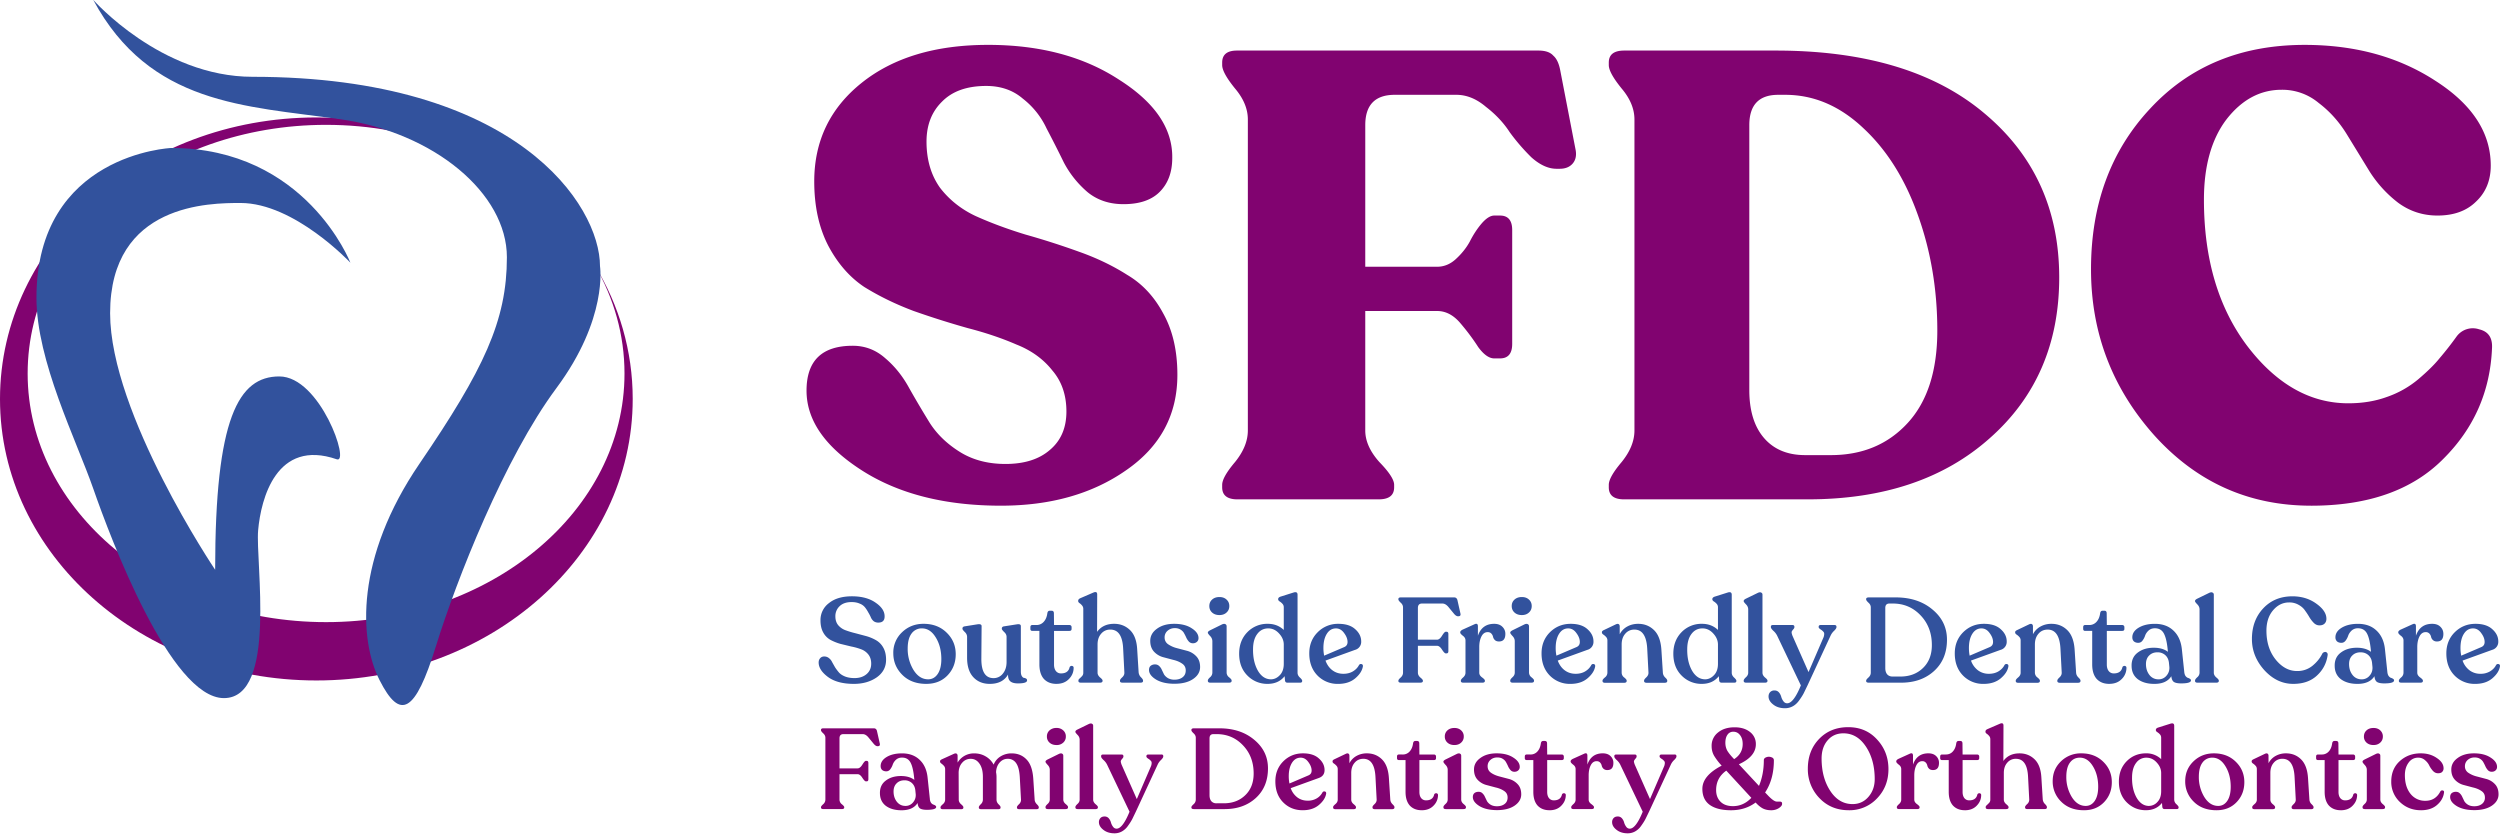
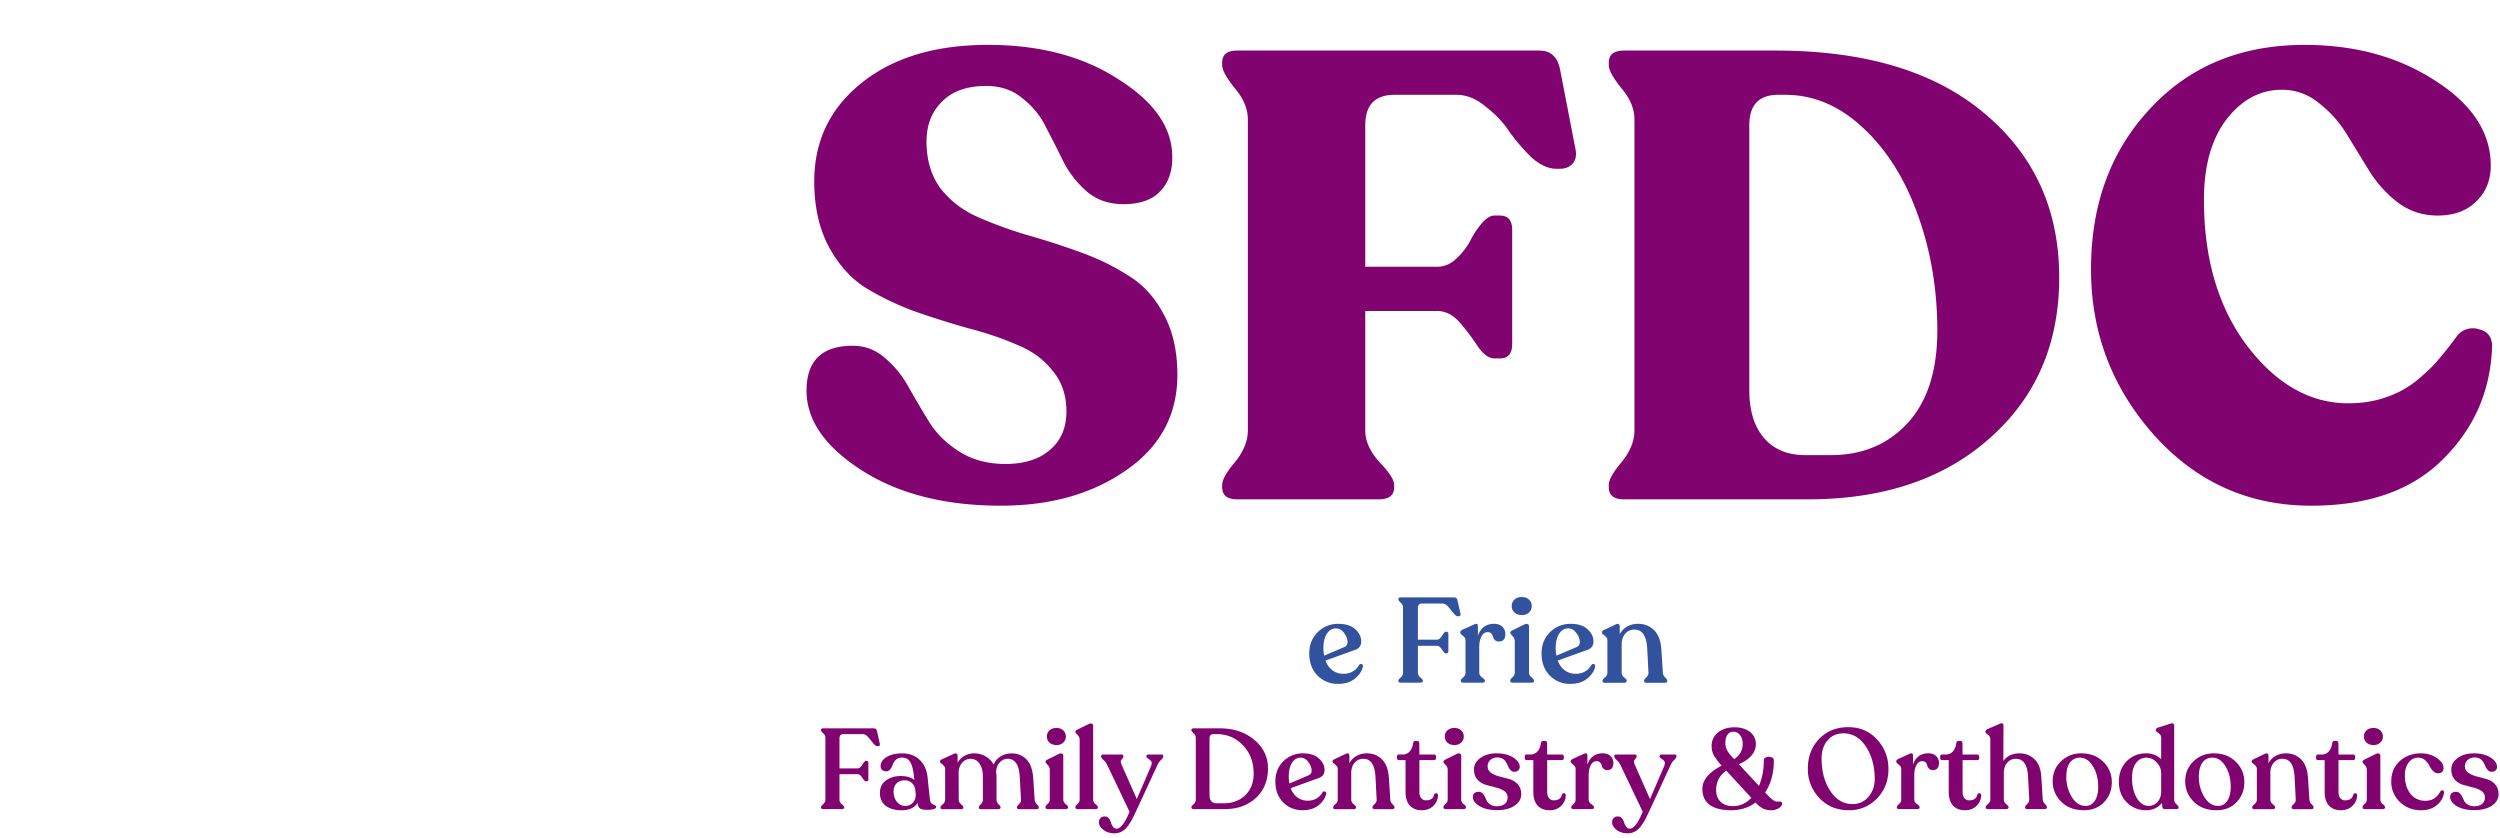
<svg xmlns="http://www.w3.org/2000/svg" width="200" height="67" fill="none">
-   <path d="M50.617 31.919c0 12.435-11.334 22.518-25.311 22.518S0 44.354 0 31.919 11.329 9.396 25.306 9.396c7.356 0 13.983 2.791 18.607 7.262-4.368-4.091-10.738-6.67-17.827-6.67-13.187 0-23.874 8.91-23.874 19.894S12.899 49.77 26.086 49.77 49.96 40.864 49.96 29.881c0-3.09-.847-6.013-2.356-8.627 1.925 3.176 3.013 6.807 3.013 10.665z" fill="#810370" />
-   <path d="M7.469 0s5.41 6.144 12.735 6.144C41.347 6.144 48 16.425 48 21.294c0 0 .657 4.177-3.491 9.76s-7.987 15.322-9.64 20.657-2.854 5.957-4.507 2.695-1.94-9.775 3.193-17.305 6.996-11.423 6.996-16.521-5.8-9.982-13.382-11.049S11.996 8.389 7.463 0h.005zm20.563 21.017s-3.573-9.178-14.337-9.178c0 0-10.779.47-10.779 11.985 0 5.057 3.183 11.358 4.553 15.292s6.17 16.733 10.446 16.733 2.51-10.903 2.736-13.431 1.468-7.343 6.293-5.674c1.083.374-1.329-6.629-4.599-6.629s-5.133 3.332-5.133 15.469c0 0-8.403-12.49-8.403-20.526 0-8.819 8.033-8.819 10.436-8.819 4.307 0 8.783 4.774 8.783 4.774l.005.005z" fill="#32529d" />
  <path d="M184.888 40.455c-4.997 0-9.189-1.888-12.577-5.664-3.353-3.776-5.03-8.192-5.03-13.249 0-5.192 1.574-9.473 4.723-12.844 3.148-3.405 7.271-5.107 12.37-5.107 4.038 0 7.529.961 10.472 2.882 2.943 1.888 4.414 4.147 4.414 6.776 0 1.18-.393 2.141-1.18 2.882-.753.742-1.78 1.113-3.08 1.113-1.164 0-2.208-.337-3.131-1.011a9.63 9.63 0 0 1-2.31-2.528l-1.797-2.933c-.616-1.011-1.369-1.854-2.258-2.528a4.53 4.53 0 0 0-2.978-1.062c-1.711 0-3.182.792-4.414 2.377-1.198 1.584-1.797 3.725-1.797 6.422 0 4.753 1.164 8.664 3.491 11.732 2.327 3.034 5.013 4.551 8.059 4.551 1.129 0 2.156-.169 3.08-.506a7.94 7.94 0 0 0 2.515-1.416c.753-.64 1.317-1.197 1.694-1.669a26.33 26.33 0 0 0 1.386-1.77 1.6 1.6 0 0 1 1.796-.556c.719.169 1.061.657 1.027 1.467-.137 3.506-1.455 6.49-3.953 8.951-2.464 2.461-5.971 3.692-10.522 3.692zm-54.953-.506c-.821 0-1.232-.32-1.232-.961v-.202c0-.405.342-1.011 1.027-1.82.684-.843 1.026-1.686 1.026-2.528V9.557c0-.843-.342-1.669-1.026-2.478-.685-.843-1.027-1.466-1.027-1.871v-.202c0-.641.411-.961 1.232-.961h12.114c7.152 0 12.713 1.669 16.683 5.006 4.004 3.337 6.005 7.72 6.005 13.148 0 5.293-1.847 9.574-5.543 12.844-3.662 3.27-8.521 4.905-14.578 4.905h-14.681zm14.475-3.54h2.054c2.532 0 4.585-.86 6.159-2.579s2.362-4.18 2.362-7.383c0-3.27-.514-6.338-1.54-9.203-1.027-2.899-2.481-5.225-4.363-6.978-1.883-1.787-3.97-2.68-6.263-2.68h-.564c-1.54 0-2.31.809-2.31 2.427v21.188c0 1.652.393 2.933 1.18 3.843s1.882 1.365 3.285 1.365zm-45.404 3.54c-.821 0-1.232-.32-1.232-.961v-.202c0-.405.342-1.011 1.027-1.82.684-.843 1.027-1.686 1.027-2.528V9.557c0-.843-.342-1.669-1.027-2.478-.684-.843-1.027-1.466-1.027-1.871v-.202c0-.641.394-.961 1.181-.961h24.125c.548 0 .942.135 1.181.405.274.236.462.641.565 1.214l1.232 6.372c.068.438-.017.792-.257 1.062s-.582.404-1.027.404h-.256c-.65 0-1.318-.303-2.002-.91-.65-.64-1.232-1.315-1.745-2.023-.48-.742-1.113-1.416-1.9-2.023-.753-.641-1.54-.961-2.361-.961h-4.928c-1.574 0-2.361.809-2.361 2.427V21.34h5.749c.548 0 1.044-.202 1.489-.607.479-.438.855-.91 1.129-1.416.274-.539.582-1.011.924-1.416.376-.438.719-.657 1.027-.657h.462c.65 0 .975.388.975 1.163v9.102c0 .775-.325 1.163-.975 1.163h-.462c-.411 0-.839-.303-1.284-.91-.41-.64-.889-1.281-1.437-1.922s-1.163-.961-1.848-.961h-5.749v9.557c0 .843.377 1.686 1.129 2.528.787.809 1.181 1.416 1.181 1.82v.202c0 .641-.411.961-1.232.961H99.006zm-18.93.506c-4.483 0-8.196-.944-11.139-2.832s-4.414-4.012-4.414-6.372c0-2.394 1.232-3.59 3.696-3.59.992 0 1.865.337 2.618 1.011.753.64 1.386 1.433 1.899 2.377.513.91 1.061 1.837 1.643 2.781.582.91 1.386 1.686 2.413 2.326s2.242.961 3.644.961c1.506 0 2.686-.371 3.542-1.112.89-.742 1.335-1.77 1.335-3.085s-.376-2.411-1.129-3.287c-.719-.91-1.677-1.601-2.875-2.073-1.163-.506-2.464-.944-3.901-1.315a70.76 70.76 0 0 1-4.312-1.365c-1.437-.539-2.755-1.18-3.953-1.922-1.163-.775-2.122-1.871-2.874-3.287-.753-1.45-1.129-3.169-1.129-5.158 0-3.236 1.266-5.866 3.799-7.889S74.84 3.59 79.049 3.59c4.141 0 7.631.927 10.471 2.781 2.874 1.82 4.295 3.911 4.26 6.27 0 1.146-.342 2.057-1.027 2.731-.65.641-1.608.961-2.874.961-1.129 0-2.088-.32-2.874-.961-.787-.674-1.42-1.466-1.899-2.377a102.2 102.2 0 0 0-1.386-2.731 6.47 6.47 0 0 0-1.899-2.377c-.787-.674-1.762-1.011-2.926-1.011-1.54 0-2.721.421-3.542 1.264-.821.809-1.232 1.871-1.232 3.186 0 1.45.359 2.68 1.078 3.692.753.978 1.711 1.736 2.874 2.276 1.198.539 2.515 1.028 3.953 1.467a62.54 62.54 0 0 1 4.26 1.365c1.437.506 2.738 1.129 3.901 1.871 1.198.708 2.156 1.736 2.875 3.085.753 1.348 1.129 2.984 1.129 4.905 0 3.203-1.369 5.748-4.106 7.636-2.703 1.888-6.04 2.832-10.01 2.832z" fill="#810370" />
  <g fill="#32529d">
-     <path d="M199.687 53.202c.052-.07.117-.096.195-.077.085.019.124.077.117.173-.052.34-.253.66-.604.961s-.81.452-1.376.452a2.23 2.23 0 0 1-1.657-.673c-.436-.448-.654-1.038-.654-1.768 0-.679.224-1.243.673-1.691.455-.448 1.008-.673 1.658-.673.585 0 1.034.144 1.346.432.318.282.478.608.478.98a.66.66 0 0 1-.498.673l-2.36.855a1.67 1.67 0 0 0 .556.778 1.42 1.42 0 0 0 .878.279 1.46 1.46 0 0 0 .761-.192c.221-.134.383-.304.487-.509zm-1.843-2.93c-.306 0-.549.144-.732.432s-.273.666-.273 1.134a3.09 3.09 0 0 0 .059.615l1.619-.692c.169-.077.253-.211.253-.403 0-.231-.091-.468-.273-.711-.175-.25-.393-.375-.653-.375zm-3.272-.366c.28 0 .498.077.654.231.162.154.244.346.244.576 0 .404-.169.605-.508.605a.45.45 0 0 1-.331-.115c-.078-.077-.127-.163-.146-.259a.53.53 0 0 0-.137-.259.38.38 0 0 0-.293-.115c-.214 0-.38.115-.497.346s-.176.512-.176.845v2.056c0 .141.075.266.225.375s.224.192.224.25v.038c0 .09-.068.134-.205.134h-1.511c-.137 0-.205-.045-.205-.134v-.038c0-.058.062-.141.185-.25a.49.49 0 0 0 .185-.375v-2.584c0-.147-.071-.272-.214-.375-.137-.109-.205-.192-.205-.25v-.029c0-.07.059-.138.176-.202l.955-.432c.189-.09.283-.035.283.163v.749c.221-.634.654-.951 1.297-.951zm-3.584 3.844c.013.141.049.253.108.336.065.077.126.125.185.144a.57.57 0 0 1 .166.077c.052.032.078.074.078.125 0 .16-.264.24-.79.24-.26 0-.452-.038-.576-.115-.117-.083-.185-.237-.205-.461-.26.41-.712.615-1.355.615-.546 0-.988-.125-1.327-.375-.331-.256-.497-.615-.497-1.076-.006-.455.159-.807.497-1.057.339-.256.764-.384 1.278-.384.468 0 .845.109 1.131.327l-.019-.192c-.059-.589-.163-1.019-.312-1.288s-.387-.404-.712-.404a.73.73 0 0 0-.507.183c-.13.122-.221.256-.273.404a1.36 1.36 0 0 1-.205.394c-.091.122-.205.183-.342.183-.143 0-.26-.038-.351-.115a.44.44 0 0 1-.126-.327c0-.307.169-.564.507-.769.344-.205.777-.308 1.297-.308.611 0 1.105.179 1.482.538.377.352.602.839.673 1.46l.195 1.845zm-2.067.596a.8.8 0 0 0 .643-.288c.169-.192.247-.419.234-.682l-.029-.298c-.019-.275-.114-.493-.283-.653s-.383-.24-.643-.24c-.273 0-.495.086-.664.259-.169.166-.253.394-.253.682 0 .34.091.628.273.865a.88.88 0 0 0 .722.355zm-5.461.364c-.871 0-1.641-.365-2.311-1.095-.663-.737-.995-1.566-.995-2.489 0-.999.303-1.819.907-2.46s1.382-.961 2.331-.961c.735 0 1.372.195 1.912.586.539.384.809.788.809 1.211 0 .16-.049.288-.146.384s-.234.144-.41.144c-.162 0-.309-.061-.439-.183a2.42 2.42 0 0 1-.36-.461 6.1 6.1 0 0 0-.352-.538c-.123-.186-.295-.34-.516-.461a1.46 1.46 0 0 0-.761-.192c-.501 0-.93.211-1.288.634-.351.416-.526.958-.526 1.624 0 .929.247 1.701.741 2.316.494.608 1.063.913 1.707.913a1.89 1.89 0 0 0 1.238-.423c.344-.282.608-.608.79-.98a.27.27 0 0 1 .176-.115.18.18 0 0 1 .185.048c.052.045.072.112.059.202-.091.647-.377 1.191-.858 1.633-.475.442-1.106.663-1.893.663zm-7.652-.095c-.137 0-.205-.048-.205-.144v-.029c0-.064.058-.151.175-.259a.48.48 0 0 0 .186-.365v-5.063c0-.154-.062-.291-.186-.413-.117-.122-.175-.202-.175-.24v-.029c0-.058.055-.115.166-.173l.985-.48c.11-.045.195-.048.253-.01.065.032.098.087.098.163v6.245c0 .135.065.259.195.375.136.109.205.192.205.25v.029c0 .096-.072.144-.215.144h-1.482zm-1.068-.865c.013.141.049.253.107.336.065.077.127.125.185.144a.56.56 0 0 1 .166.077c.052.032.078.074.078.125 0 .16-.263.24-.79.24-.26 0-.452-.038-.575-.115-.117-.083-.185-.237-.205-.461-.26.41-.712.615-1.356.615-.546 0-.988-.125-1.326-.375-.332-.256-.497-.615-.497-1.076-.007-.455.159-.807.497-1.057.338-.256.764-.384 1.278-.384.468 0 .845.109 1.131.327l-.02-.192c-.058-.589-.162-1.019-.312-1.288s-.386-.404-.712-.404c-.201 0-.37.061-.507.183-.13.122-.221.256-.273.404a1.33 1.33 0 0 1-.205.394.41.41 0 0 1-.341.183c-.143 0-.26-.038-.351-.115-.085-.083-.127-.192-.127-.327 0-.307.169-.564.507-.769.345-.205.777-.308 1.297-.308.612 0 1.106.179 1.483.538.377.352.601.839.673 1.46l.195 1.845zm-2.068.596a.8.8 0 0 0 .644-.288c.169-.192.247-.419.234-.682l-.029-.298c-.02-.275-.114-.493-.283-.653a.9.9 0 0 0-.644-.24c-.273 0-.494.086-.663.259-.169.166-.254.394-.254.682 0 .34.091.628.274.865a.88.88 0 0 0 .721.355zm-3.931.364c-.422 0-.757-.131-1.004-.394-.241-.269-.361-.657-.361-1.163v-2.681h-.556c-.111 0-.166-.054-.166-.163v-.135c0-.115.055-.173.166-.173h.302a.76.76 0 0 0 .595-.25c.156-.166.254-.394.293-.682.019-.141.084-.211.195-.211h.146c.124 0 .185.07.185.211l.01.932h1.229c.052 0 .094.016.127.048a.17.17 0 0 1 .049.125v.135c0 .109-.059.163-.176.163h-1.229v2.69c0 .224.052.4.156.528a.5.5 0 0 0 .4.183c.39 0 .621-.167.692-.5.026-.051.065-.083.118-.096s.097-.006.136.019c.046.026.068.067.068.125a1.24 1.24 0 0 1-.38.903c-.247.256-.579.384-.995.384zm-2.653-.903c.007.141.065.269.176.384.117.109.175.192.175.25v.038c0 .096-.071.144-.214.144h-1.424c-.143 0-.215-.048-.215-.144v-.038c0-.058.059-.141.176-.25.123-.115.182-.243.175-.384l-.097-1.854c-.046-1.057-.387-1.585-1.024-1.585-.306 0-.553.112-.742.336-.188.218-.282.503-.282.855v2.258a.48.48 0 0 0 .195.375c.136.109.204.192.204.25v.038c0 .096-.071.144-.214.144h-1.512c-.136 0-.205-.048-.205-.144v-.038c0-.058.065-.141.195-.25s.196-.234.196-.375v-2.575a.4.4 0 0 0-.117-.298 1.08 1.08 0 0 0-.215-.182c-.072-.051-.107-.106-.107-.163v-.029c0-.064.058-.122.175-.173l.946-.452c.104-.045.179-.048.225-.01.052.032.078.093.078.183v.624a1.47 1.47 0 0 1 .595-.615 1.77 1.77 0 0 1 .887-.221c.501 0 .923.17 1.268.509s.54.865.585 1.576l.117 1.816zm-5.727-.605c.053-.07.118-.096.196-.077.084.019.123.077.117.173-.052.34-.254.66-.605.961s-.81.452-1.375.452a2.23 2.23 0 0 1-1.658-.673c-.436-.448-.654-1.038-.654-1.768 0-.679.225-1.243.673-1.691.455-.448 1.008-.673 1.658-.673.585 0 1.034.144 1.346.432.319.282.478.608.478.98a.66.66 0 0 1-.497.673l-2.361.855a1.67 1.67 0 0 0 .556.778 1.42 1.42 0 0 0 .878.279c.293 0 .546-.064.761-.192.221-.134.383-.304.487-.509zm-1.843-2.93c-.305 0-.549.144-.731.432s-.273.666-.273 1.134a3.09 3.09 0 0 0 .058.615l1.619-.692c.169-.077.254-.211.254-.403 0-.231-.091-.468-.273-.711-.176-.25-.394-.375-.654-.375zm-9.011 4.342c-.143 0-.215-.045-.215-.134v-.029c0-.058.062-.141.185-.25.124-.115.186-.243.186-.384V48.59c0-.141-.062-.266-.186-.375-.123-.115-.185-.202-.185-.259v-.029c0-.09.072-.135.215-.135h2.145c1.197 0 2.178.324 2.946.97.773.64 1.16 1.444 1.16 2.412 0 1.044-.344 1.88-1.034 2.508-.682.621-1.56.932-2.633.932h-2.584zm1.901-.49h.615c.741 0 1.346-.227 1.814-.682.474-.455.712-1.066.712-1.835 0-.954-.299-1.745-.897-2.373-.599-.634-1.34-.951-2.224-.951h-.273c-.221 0-.332.119-.332.355v4.804c0 .218.052.388.156.509.104.115.247.173.429.173zm-4.657-4.122c.11 0 .166.045.166.134v.038c0 .07-.062.166-.186.288a1.23 1.23 0 0 0-.282.384l-1.844 3.978-.302.624c-.078.154-.195.34-.351.557-.15.218-.322.381-.517.49a1.28 1.28 0 0 1-.634.163c-.384 0-.699-.099-.946-.298-.247-.192-.371-.407-.371-.644 0-.141.043-.256.127-.346a.46.46 0 0 1 .351-.134c.143 0 .26.051.351.154a.9.9 0 0 1 .186.355 1.06 1.06 0 0 0 .175.355c.078.109.179.163.302.163.339 0 .703-.477 1.093-1.432l-1.902-3.987a1.3 1.3 0 0 0-.302-.384c-.13-.122-.195-.218-.195-.288v-.038c0-.09.058-.134.175-.134h1.541c.111 0 .166.048.166.144v.029c0 .051-.029.109-.088.173a.73.73 0 0 0-.127.183c-.019.058 0 .166.059.327l1.287 2.911 1.21-2.806c.058-.192.058-.324 0-.394a.89.89 0 0 0-.244-.211c-.104-.071-.156-.131-.156-.183v-.029c0-.096.058-.144.175-.144h1.083zm-7.05 4.613c-.136 0-.205-.048-.205-.144v-.029c0-.064.059-.151.176-.259.123-.109.185-.231.185-.365v-5.063c0-.154-.062-.291-.185-.413-.117-.122-.176-.202-.176-.24v-.029c0-.058.056-.115.166-.173l.985-.48c.111-.045.195-.048.254-.01.065.032.097.087.097.163v6.245c0 .135.065.259.195.375.137.109.205.192.205.25v.029c0 .096-.071.144-.214.144h-1.483z" />
    <use href="#B" />
    <path d="M133.029 53.807c.007.141.065.269.176.384.117.109.175.192.175.25v.038c0 .096-.071.144-.214.144h-1.424c-.143 0-.215-.048-.215-.144v-.038c0-.058.059-.141.176-.25.123-.115.182-.243.175-.384l-.097-1.854c-.046-1.057-.387-1.585-1.024-1.585a.92.92 0 0 0-.741.336c-.189.218-.283.503-.283.855v2.258a.48.48 0 0 0 .195.375c.136.109.205.192.205.25v.038c0 .096-.072.144-.215.144h-1.512c-.136 0-.204-.048-.204-.144v-.038c0-.058.065-.141.195-.25a.48.48 0 0 0 .195-.375v-2.575a.4.4 0 0 0-.117-.298 1.09 1.09 0 0 0-.215-.182c-.071-.051-.107-.106-.107-.163v-.029c0-.064.058-.122.175-.173l.946-.452c.104-.045.179-.048.225-.01.052.032.078.093.078.183v.624a1.47 1.47 0 0 1 .595-.615c.26-.147.556-.221.887-.221.501 0 .923.17 1.268.509s.54.865.585 1.576l.117 1.816zm-5.726-.605c.052-.07.117-.096.195-.077.084.019.123.077.117.173-.052.34-.254.66-.605.961s-.809.452-1.375.452a2.23 2.23 0 0 1-1.658-.673c-.436-.448-.653-1.038-.653-1.768 0-.679.224-1.243.672-1.691.456-.448 1.008-.673 1.658-.673.586 0 1.034.144 1.346.432.319.282.478.608.478.98a.66.66 0 0 1-.497.673l-2.36.855c.123.333.309.593.556.778s.539.279.877.279c.293 0 .547-.064.761-.192.221-.134.384-.304.488-.509zm-1.844-2.93c-.305 0-.549.144-.731.432s-.273.666-.273 1.134a3.09 3.09 0 0 0 .058.615l1.619-.692c.169-.077.254-.211.254-.403 0-.231-.091-.468-.273-.711-.176-.25-.394-.375-.654-.375zm-3.712-1.067c-.241 0-.436-.067-.585-.202s-.224-.307-.224-.519.074-.384.224-.519.344-.202.585-.202c.234 0 .423.067.566.202.149.135.224.307.224.519s-.075.384-.224.519c-.143.134-.332.202-.566.202zm-.722 5.409c-.136 0-.205-.048-.205-.144v-.038c0-.058.059-.141.176-.25.124-.109.185-.234.185-.375V51.29c0-.147-.061-.285-.185-.413-.117-.128-.176-.211-.176-.25v-.029c0-.051.059-.109.176-.173l.975-.48c.111-.045.195-.048.254-.01.065.032.097.09.097.173v3.699a.48.48 0 0 0 .195.375c.137.109.205.192.205.25v.038c0 .096-.071.144-.214.144h-1.483zm-1.494-4.708c.279 0 .497.077.653.231a.76.76 0 0 1 .244.576c0 .404-.169.605-.507.605-.143 0-.254-.038-.332-.115s-.127-.163-.146-.259a.53.53 0 0 0-.137-.259c-.071-.077-.169-.115-.292-.115-.215 0-.381.115-.498.346s-.175.512-.175.845v2.056c0 .141.074.266.224.375s.224.192.224.25v.038c0 .09-.068.134-.204.134h-1.512c-.137 0-.205-.045-.205-.134v-.038c0-.058.062-.141.185-.25s.186-.234.186-.375v-2.584c0-.147-.072-.272-.215-.375-.136-.109-.205-.192-.205-.25v-.029c0-.07.059-.138.176-.202l.956-.432c.188-.09.282-.035.282.163v.749c.222-.634.654-.951 1.298-.951zm-7.445 4.708c-.143 0-.215-.045-.215-.134v-.029c0-.058.062-.141.185-.25.124-.115.186-.243.186-.384V48.59c0-.141-.062-.266-.186-.375-.123-.115-.185-.202-.185-.259v-.029c0-.09.065-.135.195-.135h4.262c.15 0 .241.083.273.25l.234 1.038c.033.147-.022.221-.166.221h-.039c-.104 0-.221-.083-.351-.25l-.419-.509c-.15-.173-.306-.259-.468-.259h-1.629c-.221 0-.331.119-.331.355v2.537h1.531c.136 0 .27-.106.4-.317s.227-.317.292-.317h.068c.098 0 .147.061.147.183v1.364c0 .122-.049.182-.147.182h-.068c-.065 0-.162-.099-.292-.298-.13-.205-.264-.308-.4-.308h-1.531v2.152c0 .141.065.269.195.384.136.109.204.192.204.25v.029c0 .09-.071.134-.214.134h-1.531zm-3.365-1.412c.052-.07.117-.096.195-.077.084.019.123.077.117.173-.052.34-.254.66-.605.961s-.809.452-1.375.452a2.23 2.23 0 0 1-1.658-.673c-.435-.448-.653-1.038-.653-1.768 0-.679.224-1.243.673-1.691a2.27 2.27 0 0 1 1.658-.673c.585 0 1.033.144 1.346.432.318.282.477.608.477.98a.66.66 0 0 1-.497.673l-2.36.855c.123.333.309.593.556.778s.539.279.877.279c.293 0 .547-.064.761-.192.221-.134.384-.304.488-.509zm-1.843-2.93c-.306 0-.55.144-.732.432s-.273.666-.273 1.134a3.09 3.09 0 0 0 .059.615l1.619-.692c.169-.077.253-.211.253-.403 0-.231-.091-.468-.273-.711-.176-.25-.393-.375-.653-.375z" />
    <use href="#B" x="-34.735" />
-     <path d="M97.555 49.205c-.241 0-.436-.067-.585-.202s-.224-.307-.224-.519.075-.384.224-.519.345-.202.585-.202c.234 0 .423.067.566.202.15.135.224.307.224.519s-.075.384-.224.519c-.143.134-.332.202-.566.202zm-.722 5.409c-.136 0-.205-.048-.205-.144v-.038c0-.058.058-.141.176-.25a.49.49 0 0 0 .185-.375V51.29a.59.59 0 0 0-.185-.413c-.117-.128-.176-.211-.176-.25v-.029c0-.051.058-.109.176-.173l.975-.48c.111-.045.195-.048.254-.01.065.032.097.09.097.173v3.699a.48.48 0 0 0 .195.375c.136.109.205.192.205.25v.038c0 .096-.072.144-.215.144h-1.483zm-2.873.087c-.605 0-1.096-.112-1.473-.336-.377-.231-.566-.487-.566-.769 0-.141.042-.25.127-.327a.54.54 0 0 1 .361-.115.44.44 0 0 1 .322.125.88.88 0 0 1 .215.307l.176.365c.072.115.175.215.312.298a1.03 1.03 0 0 0 .527.125c.267 0 .481-.064.644-.192.169-.128.254-.311.254-.548s-.098-.42-.293-.548c-.195-.135-.432-.234-.712-.298l-.829-.221a1.56 1.56 0 0 1-.712-.442c-.195-.218-.293-.503-.293-.855 0-.391.179-.714.536-.97.358-.263.816-.394 1.375-.394.579 0 1.047.119 1.404.355.364.231.546.493.546.788 0 .122-.042.221-.127.298a.46.46 0 0 1-.322.115.43.43 0 0 1-.312-.125c-.078-.083-.146-.183-.205-.298a3.55 3.55 0 0 0-.176-.355c-.058-.122-.153-.224-.283-.307a.82.82 0 0 0-.468-.125.84.84 0 0 0-.585.211.68.68 0 0 0-.234.528.64.64 0 0 0 .293.557 2.19 2.19 0 0 0 .702.307l.839.221c.28.083.517.231.712.442s.293.493.293.846c0 .384-.188.705-.566.961-.371.25-.865.375-1.482.375zm-2.868-.904a.63.63 0 0 0 .185.384c.111.109.166.195.166.259v.038c0 .09-.068.135-.205.135h-1.434c-.136 0-.205-.045-.205-.135v-.038c0-.058.058-.141.176-.25.124-.115.182-.243.175-.384l-.097-1.902c-.045-1.025-.387-1.537-1.024-1.537a.92.92 0 0 0-.741.336c-.189.218-.283.503-.283.855v2.258c0 .134.065.259.195.375.136.109.205.192.205.25v.029c0 .096-.072.144-.215.144h-1.512c-.136 0-.205-.048-.205-.144v-.029c0-.058.033-.112.098-.163a2.72 2.72 0 0 0 .195-.192.38.38 0 0 0 .097-.269v-5.102a.41.41 0 0 0-.107-.288c-.065-.077-.133-.138-.205-.183-.065-.051-.097-.102-.097-.154v-.029c0-.083.055-.151.166-.202l1.044-.452c.208-.09.312-.038.312.154l-.01 2.988c.312-.429.767-.644 1.365-.644.501 0 .923.167 1.268.5s.536.842.575 1.528l.117 1.864zm-6.574.913c-.423 0-.758-.131-1.005-.394-.241-.269-.361-.657-.361-1.163v-2.681h-.556c-.111 0-.166-.054-.166-.163v-.135c0-.115.055-.173.166-.173h.302a.76.76 0 0 0 .595-.25c.156-.166.254-.394.293-.682.019-.141.084-.211.195-.211h.146c.124 0 .185.07.185.211l.01.932h1.229c.052 0 .094.016.127.048s.049.074.049.125v.135c0 .109-.059.163-.176.163h-1.229v2.69c0 .224.052.4.156.528a.5.5 0 0 0 .4.183c.39 0 .621-.167.692-.5.026-.051.065-.083.117-.096s.097-.006.136.019c.046.026.068.067.068.125 0 .346-.127.647-.38.903-.247.256-.579.384-.995.384zm-2.85-.999c0 .167.026.291.078.375s.107.131.166.144a.4.4 0 0 1 .175.058c.052.026.078.074.078.144 0 .16-.244.24-.731.24-.273 0-.475-.054-.605-.163s-.192-.291-.185-.548c-.286.5-.774.749-1.463.749-.546 0-.985-.179-1.317-.538s-.497-.877-.497-1.556v-1.662c0-.147-.062-.279-.185-.394-.124-.122-.185-.205-.185-.25v-.029c0-.096.058-.154.175-.173l1.024-.163c.221-.032.332.016.332.144l-.02 2.633c0 1.018.325 1.528.975 1.528a.92.92 0 0 0 .741-.355c.202-.243.302-.557.302-.942v-1.998c0-.147-.065-.279-.195-.394-.123-.122-.185-.205-.185-.25v-.029c0-.096.055-.154.166-.173l1.044-.163c.208-.032.312.016.312.144v3.622zm-7.561.999c-.8 0-1.44-.24-1.921-.721s-.722-1.057-.722-1.73a2.23 2.23 0 0 1 .702-1.681c.468-.448 1.04-.673 1.717-.673.754 0 1.372.237 1.853.711.481.468.722 1.041.722 1.72 0 .672-.218 1.236-.653 1.691s-1.001.682-1.697.682zm.146-.365c.312 0 .566-.141.761-.423.195-.288.293-.685.293-1.191 0-.679-.149-1.259-.449-1.739-.293-.48-.66-.721-1.102-.721a.99.99 0 0 0-.839.423c-.202.275-.302.673-.302 1.191a3.23 3.23 0 0 0 .458 1.701c.312.506.706.759 1.18.759zm-5.942.365c-.878 0-1.567-.182-2.068-.548-.501-.372-.751-.759-.751-1.163 0-.141.042-.256.127-.346.084-.096.202-.141.351-.135a.58.58 0 0 1 .361.144c.104.083.185.189.244.317l.234.413a4.06 4.06 0 0 0 .312.413c.117.128.279.234.488.317.215.083.465.125.751.125.397 0 .718-.106.965-.317s.371-.49.371-.836c0-.295-.075-.538-.224-.73a1.3 1.3 0 0 0-.585-.423 4.8 4.8 0 0 0-.79-.221l-.868-.211a4.13 4.13 0 0 1-.79-.317 1.49 1.49 0 0 1-.576-.586c-.15-.262-.224-.589-.224-.98a1.68 1.68 0 0 1 .673-1.374c.449-.365 1.063-.548 1.843-.548s1.411.17 1.892.509c.488.333.728.701.722 1.105 0 .327-.169.49-.507.49-.143 0-.267-.038-.371-.115a.82.82 0 0 1-.224-.307c-.052-.121-.12-.253-.205-.394-.078-.147-.166-.282-.263-.403a.96.96 0 0 0-.419-.298c-.182-.083-.4-.125-.653-.125-.41 0-.728.109-.956.327a1.08 1.08 0 0 0-.341.817c0 .282.075.516.224.701a1.38 1.38 0 0 0 .575.404 7.05 7.05 0 0 0 .79.24l.868.231a3.46 3.46 0 0 1 .79.327 1.53 1.53 0 0 1 .585.596c.15.263.224.586.224.97 0 .589-.25 1.06-.751 1.412-.501.346-1.109.519-1.824.519z" />
  </g>
  <g fill="#810370">
    <path d="M197.943 64.81c-.573 0-1.038-.106-1.396-.319-.357-.219-.535-.461-.535-.728 0-.134.04-.237.12-.309a.51.51 0 0 1 .342-.109c.123 0 .224.039.304.118.087.079.154.176.204.291l.166.346a.87.87 0 0 0 .296.282c.135.079.301.118.499.118.252 0 .455-.061.609-.182a.61.61 0 0 0 .241-.519c0-.224-.093-.398-.278-.519-.184-.128-.409-.222-.674-.282l-.785-.209a1.47 1.47 0 0 1-.675-.419c-.185-.206-.277-.476-.277-.81 0-.37.169-.677.508-.919.339-.249.773-.373 1.303-.373.548 0 .992.112 1.33.337.345.218.518.467.518.746 0 .115-.04.209-.12.282s-.182.109-.305.109c-.117 0-.216-.039-.296-.118a1.23 1.23 0 0 1-.194-.282 3.51 3.51 0 0 0-.166-.337.72.72 0 0 0-.268-.291c-.117-.079-.265-.118-.444-.118-.221 0-.406.067-.554.2s-.222.3-.222.501a.61.61 0 0 0 .277.528 2.08 2.08 0 0 0 .666.291l.794.209a1.47 1.47 0 0 1 .675.419c.185.201.277.467.277.801 0 .364-.179.667-.536.91-.351.237-.819.355-1.404.355zm-4.268.009c-.665 0-1.229-.222-1.691-.665a2.2 2.2 0 0 1-.684-1.629c0-.674.225-1.217.675-1.629s1.001-.622 1.654-.628c.505-.006.939.115 1.302.364.37.243.555.522.555.837 0 .115-.04.212-.12.291-.074.073-.191.106-.351.1-.148-.006-.281-.076-.398-.209s-.212-.276-.286-.428-.188-.291-.342-.419c-.148-.127-.326-.191-.536-.191a.91.91 0 0 0-.767.401c-.197.267-.295.601-.295 1.001 0 .619.15 1.117.452 1.493a1.46 1.46 0 0 0 1.192.555c.536 0 .933-.249 1.192-.746.049-.073.114-.1.194-.082s.114.073.102.164c-.05.388-.237.722-.564 1.001-.32.279-.748.419-1.284.419zm-3.794-5.216c-.228 0-.413-.064-.555-.191a.63.63 0 0 1-.212-.492c0-.201.071-.364.212-.492s.327-.191.555-.191c.221 0 .4.064.536.191a.65.65 0 0 1 .212.492c0 .201-.071.364-.212.492s-.315.191-.536.191zm-.684 5.125c-.129 0-.194-.046-.194-.137v-.036c0-.055.055-.133.166-.237.117-.103.176-.222.176-.355v-2.385c0-.14-.059-.27-.176-.391-.111-.121-.166-.2-.166-.237v-.027c0-.049.055-.103.166-.164l.924-.455c.105-.042.185-.046.24-.009.062.03.093.085.093.164v3.504c0 .133.061.252.185.355s.194.182.194.237v.036c0 .091-.068.137-.204.137h-1.404zm-1.932.091c-.4 0-.717-.124-.952-.373-.227-.255-.341-.622-.341-1.101v-2.539h-.527c-.105 0-.157-.052-.157-.155v-.127c0-.109.052-.164.157-.164h.286a.72.72 0 0 0 .564-.237c.148-.158.24-.373.277-.646.019-.133.08-.2.185-.2h.139c.117 0 .175.067.175.2l.009.883h1.165c.049 0 .089.015.12.045s.046.07.046.118v.127c0 .103-.056.155-.166.155h-1.165v2.549c0 .212.05.379.148.501.099.115.225.173.379.173.37 0 .588-.158.656-.473.025-.048.062-.079.111-.091s.092-.006.129.018c.043.024.065.064.065.118 0 .328-.12.613-.36.856-.234.243-.549.364-.943.364zm-2.513-.856a.55.55 0 0 0 .166.364c.111.103.166.182.166.237v.036c0 .091-.067.136-.203.136h-1.349c-.135 0-.203-.046-.203-.136v-.036c0-.055.055-.133.166-.237.117-.109.173-.231.166-.364l-.092-1.757c-.043-1.001-.366-1.502-.97-1.502a.87.87 0 0 0-.702.319c-.179.206-.268.476-.268.81v2.139c0 .133.061.252.184.355.13.103.195.182.195.237v.036c0 .091-.068.136-.204.136h-1.432c-.129 0-.194-.046-.194-.136v-.036c0-.055.062-.133.185-.237s.185-.222.185-.355v-2.439c0-.115-.037-.209-.111-.282a1.06 1.06 0 0 0-.203-.173c-.068-.049-.102-.1-.102-.155v-.027c0-.061.055-.115.166-.164l.896-.428c.099-.043.17-.046.213-.009.049.03.074.088.074.173v.592a1.4 1.4 0 0 1 .563-.583 1.68 1.68 0 0 1 .841-.209c.475 0 .875.161 1.201.482s.512.819.555 1.493l.111 1.72zm-7.431.856c-.758 0-1.365-.228-1.821-.683a2.23 2.23 0 0 1-.683-1.638c0-.637.221-1.168.665-1.593s.986-.637 1.626-.637c.715 0 1.3.224 1.756.674.455.443.683.986.683 1.629 0 .637-.206 1.171-.619 1.602s-.948.646-1.607.646zm.138-.346c.296 0 .536-.133.721-.4.185-.273.277-.649.277-1.129 0-.643-.142-1.192-.425-1.648-.277-.455-.625-.683-1.044-.683a.94.94 0 0 0-.795.401c-.191.261-.286.637-.286 1.129a3.06 3.06 0 0 0 .434 1.611c.296.479.669.719 1.118.719zm-3.522-.501a.49.49 0 0 0 .176.364c.117.109.175.188.175.237v.027c0 .085-.052.127-.157.127h-.961c-.111 0-.172-.058-.185-.173l-.027-.319c-.308.388-.739.583-1.294.583-.591 0-1.099-.209-1.524-.628-.419-.419-.629-.971-.629-1.657 0-.661.207-1.205.619-1.629.419-.425.937-.637 1.553-.637a1.69 1.69 0 0 1 1.21.464V59.02c0-.115-.037-.209-.111-.282a.9.9 0 0 0-.212-.173c-.068-.048-.102-.1-.102-.155v-.018c0-.079.056-.14.166-.182l.98-.309c.215-.073.323-.018.323.164v5.907zm-2.023.501a.91.91 0 0 0 .674-.309c.203-.206.305-.495.305-.865v-1.456c0-.303-.117-.583-.351-.837-.234-.261-.508-.391-.822-.391a.99.99 0 0 0-.832.419c-.209.273-.317.649-.323 1.129-.013.637.104 1.18.351 1.629.252.449.585.677.998.683zm-5.195.346c-.758 0-1.365-.228-1.821-.683a2.23 2.23 0 0 1-.683-1.638c0-.637.221-1.168.665-1.593a2.26 2.26 0 0 1 1.626-.637c.715 0 1.3.224 1.756.674.455.443.683.986.683 1.629 0 .637-.206 1.171-.619 1.602s-.948.646-1.607.646zm.138-.346c.296 0 .536-.133.721-.4.185-.273.277-.649.277-1.129 0-.643-.142-1.192-.425-1.648-.277-.455-.625-.683-1.044-.683-.333 0-.598.133-.795.401-.191.261-.286.637-.286 1.129a3.06 3.06 0 0 0 .434 1.611c.296.479.669.719 1.118.719zm-3.437-.519a.59.59 0 0 0 .175.364c.105.103.157.185.157.246v.036c0 .085-.065.127-.194.127H162.2c-.129 0-.194-.043-.194-.127v-.036c0-.055.055-.133.166-.237a.46.46 0 0 0 .167-.364l-.093-1.802c-.043-.971-.366-1.456-.97-1.456a.87.87 0 0 0-.702.319c-.179.206-.268.476-.268.81v2.139c0 .127.061.246.185.355.129.103.194.182.194.237v.027c0 .091-.068.137-.204.137h-1.432c-.129 0-.194-.046-.194-.137v-.027c0-.055.031-.106.093-.155l.184-.182a.36.36 0 0 0 .093-.255V59.14c0-.109-.034-.2-.102-.273a.83.83 0 0 0-.194-.173c-.061-.048-.092-.097-.092-.146v-.027c0-.079.052-.143.157-.191l.988-.428c.198-.085.296-.036.296.146l-.009 2.831c.296-.407.727-.61 1.293-.61.475 0 .875.158 1.202.473s.508.798.545 1.447l.111 1.766zm-6.229.865c-.4 0-.717-.124-.951-.373-.228-.255-.342-.622-.342-1.101v-2.539h-.527c-.104 0-.157-.052-.157-.155v-.127c0-.109.053-.164.157-.164h.287c.234 0 .422-.079.563-.237.148-.158.241-.373.277-.646.019-.133.081-.2.185-.2h.139c.117 0 .175.067.175.2l.01.883h1.164c.049 0 .089.015.12.045s.046.07.046.118v.127c0 .103-.055.155-.166.155h-1.164v2.549c0 .212.049.379.147.501.099.115.225.173.379.173.37 0 .589-.158.656-.473.025-.048.062-.079.111-.091s.093-.006.13.018c.043.024.064.064.064.118 0 .328-.12.613-.36.856-.234.243-.548.364-.943.364z" />
    <path d="M154.269 60.267c.265 0 .471.073.619.218a.72.72 0 0 1 .231.546c0 .382-.16.573-.48.573-.136 0-.24-.036-.314-.109a.48.48 0 0 1-.139-.246c-.019-.091-.061-.173-.129-.246a.36.36 0 0 0-.277-.109c-.204 0-.361.109-.472.328s-.166.485-.166.801v1.948c0 .133.071.252.213.355s.212.182.212.237v.036c0 .085-.065.127-.194.127h-1.432c-.129 0-.194-.042-.194-.127v-.036c0-.055.058-.133.175-.237s.176-.221.176-.355v-2.449c0-.139-.068-.258-.203-.355-.13-.103-.194-.182-.194-.237v-.027c0-.067.055-.131.166-.191l.905-.41c.179-.085.268-.033.268.155v.71c.21-.601.619-.901 1.229-.901zm-6.362 4.552c-.955 0-1.74-.325-2.356-.974a3.31 3.31 0 0 1-.924-2.348c0-.965.302-1.76.906-2.385s1.379-.938 2.328-.938c.942 0 1.712.331 2.31.992.604.655.905 1.444.905 2.367 0 .928-.305 1.708-.914 2.339a3.01 3.01 0 0 1-2.255.947zm.296-.492c.517 0 .942-.194 1.275-.582s.499-.859.499-1.411c0-1.032-.234-1.899-.702-2.603-.469-.71-1.069-1.065-1.802-1.065-.524 0-.946.188-1.266.564-.32.37-.48.853-.48 1.447 0 1.026.231 1.89.693 2.594s1.056 1.056 1.783 1.056zm-5.831-.2c.129 0 .194.049.194.146v.046c0 .109-.09.221-.268.337a1.13 1.13 0 0 1-.601.164c-.259 0-.483-.049-.674-.146-.191-.103-.382-.261-.573-.473-.555.413-1.211.619-1.968.619-.733 0-1.3-.143-1.7-.428-.394-.285-.592-.713-.592-1.283 0-.704.515-1.323 1.543-1.857a4.92 4.92 0 0 1-.6-.783c-.136-.237-.203-.495-.203-.774a1.33 1.33 0 0 1 .508-1.092c.339-.279.782-.419 1.33-.419.505 0 .915.124 1.229.373a1.19 1.19 0 0 1 .471.983c0 .655-.452 1.189-1.358 1.602l1.608 1.729c.259-.613.388-1.299.388-2.057 0-.109.068-.188.203-.237a.56.56 0 0 1 .397 0c.136.043.204.124.204.246 0 1.013-.234 1.872-.702 2.576l.184.191c.333.358.582.537.749.537h.231zm-3.715-5.589a.54.54 0 0 0-.462.246c-.11.158-.166.37-.166.637 0 .243.056.461.166.655.117.188.296.407.536.655.456-.297.684-.701.684-1.211 0-.297-.071-.534-.212-.71-.136-.182-.318-.273-.546-.273zm-.018 5.953c.56 0 1.05-.222 1.469-.664l-2.005-2.175c-.542.382-.813.901-.813 1.556 0 .382.117.692.351.928s.567.355.998.355zm-4.681-4.133c.105 0 .157.042.157.127v.036c0 .067-.058.158-.175.273a1.17 1.17 0 0 0-.268.364l-1.746 3.768-.287.592c-.074.146-.185.322-.332.528a1.47 1.47 0 0 1-.49.464c-.185.103-.385.155-.601.155-.363 0-.662-.094-.896-.282-.234-.182-.351-.385-.351-.61a.46.46 0 0 1 .12-.328c.08-.085.191-.127.333-.127.135 0 .246.049.332.146a.84.84 0 0 1 .176.337 1.02 1.02 0 0 0 .166.337.34.34 0 0 0 .287.155c.32 0 .665-.452 1.035-1.356l-1.802-3.777c-.068-.133-.163-.255-.287-.364-.123-.115-.184-.206-.184-.273v-.036c0-.085.055-.127.166-.127h1.46c.104 0 .157.045.157.136v.027c0 .049-.028.103-.083.164a.67.67 0 0 0-.12.173c-.024.055 0 .158.055.309l1.22 2.758 1.145-2.658c.056-.182.056-.306 0-.373a.81.81 0 0 0-.231-.2c-.098-.067-.147-.124-.147-.173v-.027c0-.091.055-.136.166-.136h1.025zm-5.738-.091c.265 0 .471.073.619.218a.72.72 0 0 1 .231.546c0 .382-.16.573-.48.573a.43.43 0 0 1-.315-.109.47.47 0 0 1-.138-.246.51.51 0 0 0-.13-.246c-.068-.073-.16-.109-.277-.109-.203 0-.36.109-.471.328s-.166.485-.166.801v1.948c0 .133.071.252.212.355s.213.182.213.237v.036c0 .085-.065.127-.194.127h-1.432c-.13 0-.194-.042-.194-.127v-.036c0-.055.058-.133.175-.237s.176-.221.176-.355v-2.449c0-.139-.068-.258-.204-.355-.129-.103-.194-.182-.194-.237v-.027c0-.067.056-.131.167-.191l.905-.41c.179-.085.268-.033.268.155v.71c.21-.601.619-.901 1.229-.901zm-4.26 4.552c-.401 0-.718-.124-.952-.373-.228-.255-.342-.622-.342-1.101v-2.539h-.526c-.105 0-.157-.052-.157-.155v-.127c0-.109.052-.164.157-.164h.286a.72.72 0 0 0 .564-.237c.148-.158.24-.373.277-.646.018-.133.08-.2.185-.2h.138c.117 0 .176.067.176.2l.009.883h1.164c.05 0 .09.015.12.045s.047.07.047.118v.127c0 .103-.056.155-.167.155h-1.164v2.549c0 .212.049.379.148.501.098.115.225.173.379.173.369 0 .588-.158.656-.473.024-.048.061-.079.111-.091s.092-.006.129.018c.043.024.065.064.065.118 0 .328-.12.613-.361.856-.234.243-.548.364-.942.364zm-4.202-.009c-.572 0-1.038-.106-1.395-.319-.357-.219-.536-.461-.536-.728 0-.134.04-.237.12-.309.087-.073.201-.109.342-.109.124 0 .225.039.305.118a.83.83 0 0 1 .203.291l.167.346a.88.88 0 0 0 .295.282c.136.079.302.118.499.118.253 0 .456-.061.61-.182.16-.121.24-.294.24-.519s-.092-.398-.277-.519c-.185-.128-.409-.222-.674-.282l-.786-.209a1.47 1.47 0 0 1-.674-.419c-.185-.206-.277-.476-.277-.81 0-.37.169-.677.508-.919.339-.249.773-.373 1.303-.373.548 0 .991.112 1.33.337.345.218.518.467.518.746a.36.36 0 0 1-.121.282c-.08.073-.181.109-.304.109-.117 0-.216-.039-.296-.118a1.2 1.2 0 0 1-.194-.282 3.51 3.51 0 0 0-.166-.337.72.72 0 0 0-.268-.291c-.117-.079-.265-.118-.444-.118-.222 0-.406.067-.554.2s-.222.3-.222.501c0 .225.092.4.277.528s.407.224.665.291l.795.209a1.47 1.47 0 0 1 .675.419c.185.201.277.467.277.801 0 .364-.179.667-.536.91-.351.237-.819.355-1.405.355zm-3.406-5.207c-.228 0-.413-.064-.554-.191a.63.63 0 0 1-.213-.492.63.63 0 0 1 .213-.492c.141-.127.326-.191.554-.191.222 0 .401.064.536.191a.63.63 0 0 1 .213.492.63.63 0 0 1-.213.492c-.135.127-.314.191-.536.191zm-.684 5.125c-.129 0-.194-.046-.194-.137v-.036c0-.055.056-.133.167-.237.117-.103.175-.222.175-.355v-2.385c0-.14-.058-.27-.175-.391-.111-.121-.167-.2-.167-.237v-.027c0-.049.056-.103.167-.164l.924-.455c.104-.042.184-.046.24-.009.062.03.092.085.092.164v3.504c0 .133.062.252.185.355.129.103.194.182.194.237v.036c0 .091-.068.137-.203.137h-1.405zm-1.931.091c-.401 0-.718-.124-.952-.373-.228-.255-.342-.622-.342-1.101v-2.539h-.526c-.105 0-.157-.052-.157-.155v-.127c0-.109.052-.164.157-.164h.286a.72.72 0 0 0 .564-.237c.147-.158.24-.373.277-.646.018-.133.08-.2.185-.2h.138c.117 0 .176.067.176.2l.009.883h1.164c.049 0 .089.015.12.045s.046.07.046.118v.127c0 .103-.055.155-.166.155h-1.164v2.549c0 .212.049.379.148.501.098.115.225.173.379.173.369 0 .588-.158.656-.473.024-.048.061-.079.111-.091s.092-.006.129.018c.043.024.065.064.065.118a1.18 1.18 0 0 1-.361.856c-.234.243-.548.364-.942.364zm-2.514-.856c.007.133.062.255.167.364.111.103.166.182.166.237v.036c0 .091-.068.136-.203.136h-1.349c-.136 0-.204-.046-.204-.136v-.036c0-.055.056-.133.167-.237.117-.109.172-.231.166-.364l-.092-1.757c-.043-1.001-.367-1.502-.97-1.502-.29 0-.524.106-.703.319-.178.206-.268.476-.268.81v2.139c0 .133.062.252.185.355.13.103.194.182.194.237v.036c0 .091-.068.136-.203.136h-1.432c-.13 0-.194-.046-.194-.136v-.036c0-.055.061-.133.185-.237s.184-.222.184-.355v-2.439c0-.115-.037-.209-.111-.282a1 1 0 0 0-.203-.173c-.068-.049-.101-.1-.101-.155v-.027c0-.061.055-.115.166-.164l.896-.428c.099-.043.17-.046.213-.009.049.03.074.088.074.173v.592a1.4 1.4 0 0 1 .563-.583 1.68 1.68 0 0 1 .841-.209c.474 0 .875.161 1.201.482s.511.819.554 1.493l.111 1.72zm-5.425-.573c.05-.067.111-.091.185-.073.08.018.117.073.111.164-.049.322-.24.625-.573.91s-.767.428-1.303.428c-.628 0-1.152-.212-1.57-.637s-.619-.983-.619-1.675c0-.643.212-1.177.637-1.602.431-.425.955-.637 1.571-.637.554 0 .979.136 1.275.41.302.267.453.577.453.928 0 .316-.158.528-.472.637l-2.236.81a1.58 1.58 0 0 0 .527.737c.234.176.511.264.832.264a1.38 1.38 0 0 0 .72-.182 1.19 1.19 0 0 0 .462-.482zm-1.746-2.776c-.29 0-.521.136-.693.41s-.259.631-.259 1.074a2.92 2.92 0 0 0 .056.582l1.533-.655c.161-.073.241-.2.241-.382 0-.218-.087-.443-.259-.674-.166-.237-.373-.355-.619-.355zm-8.537 4.114c-.136 0-.203-.043-.203-.127v-.027c0-.055.059-.133.176-.237a.49.49 0 0 0 .175-.364v-4.952c0-.134-.059-.252-.175-.355-.117-.109-.176-.191-.176-.246v-.027c0-.085.068-.128.203-.128h2.033c1.133 0 2.063.306 2.791.919.733.607 1.099 1.368 1.099 2.285 0 .989-.326 1.781-.979 2.376-.647.589-1.479.883-2.495.883h-2.448zm1.802-.464h.582c.702 0 1.275-.215 1.719-.646.45-.431.674-1.01.674-1.739 0-.904-.283-1.654-.85-2.248-.567-.601-1.269-.901-2.107-.901h-.259c-.209 0-.314.112-.314.337v4.551c0 .206.049.367.148.482a.52.52 0 0 0 .406.164zm-4.413-3.906c.105 0 .157.042.157.127v.036c0 .067-.059.158-.176.273-.117.109-.206.231-.268.364l-1.746 3.768-.286.592a4.25 4.25 0 0 1-.333.528 1.47 1.47 0 0 1-.49.464 1.21 1.21 0 0 1-.601.155c-.363 0-.662-.094-.896-.282-.234-.182-.351-.385-.351-.61a.46.46 0 0 1 .12-.328c.08-.085.191-.127.333-.127.135 0 .246.049.333.146.086.103.145.215.176.337a1.02 1.02 0 0 0 .166.337c.074.103.169.155.286.155.32 0 .665-.452 1.035-1.356l-1.802-3.777a1.23 1.23 0 0 0-.286-.364c-.123-.115-.185-.206-.185-.273v-.036c0-.085.055-.127.166-.127h1.46c.105 0 .157.045.157.136v.027c0 .049-.028.103-.083.164a.67.67 0 0 0-.12.173c-.019.055 0 .158.055.309l1.22 2.758 1.146-2.658c.055-.182.055-.306 0-.373a.81.81 0 0 0-.231-.2c-.099-.067-.148-.124-.148-.173v-.027c0-.091.055-.136.166-.136h1.026zm-6.679 4.37c-.129 0-.194-.046-.194-.137v-.027c0-.061.055-.143.166-.246.117-.103.175-.218.175-.346v-4.797c0-.146-.058-.276-.175-.391-.111-.115-.166-.191-.166-.227v-.027c0-.055.052-.109.157-.164l.933-.455c.105-.042.185-.045.24-.009.062.03.092.082.092.155v5.917c0 .127.062.246.185.355.129.103.194.182.194.237v.027c0 .091-.068.137-.203.137h-1.404zm-1.706-5.125c-.228 0-.413-.064-.554-.191a.63.63 0 0 1-.212-.492.63.63 0 0 1 .212-.492.8.8 0 0 1 .554-.191.75.75 0 0 1 .536.191.63.63 0 0 1 .212.492.63.63 0 0 1-.212.492.75.75 0 0 1-.536.191zm-.684 5.125c-.129 0-.194-.046-.194-.137v-.036c0-.055.055-.133.166-.237.117-.103.175-.222.175-.355v-2.385c0-.14-.058-.27-.175-.391-.111-.121-.166-.2-.166-.237v-.027c0-.049.055-.103.166-.164l.924-.455c.105-.042.185-.046.24-.009.061.03.092.085.092.164v3.504c0 .133.062.252.185.355.129.103.194.182.194.237v.036c0 .091-.068.137-.203.137h-1.404zm-1.064-.765c.006.133.062.255.166.364.111.109.166.191.166.246v.036c0 .085-.065.127-.194.127h-1.358c-.129 0-.194-.042-.194-.127v-.036c0-.055.055-.133.166-.237s.163-.231.157-.364l-.092-1.72c-.025-.546-.12-.941-.286-1.183a.78.78 0 0 0-.693-.364c-.253 0-.468.103-.647.309-.172.2-.265.455-.277.765a2.2 2.2 0 0 1 .037.437v1.757c0 .133.052.255.157.364.111.103.166.182.166.237v.036c0 .085-.065.127-.194.127h-1.34c-.136 0-.203-.042-.203-.127v-.036c0-.055.052-.133.157-.237a.5.5 0 0 0 .166-.364v-1.82c0-.455-.092-.81-.277-1.065-.179-.255-.41-.382-.693-.382-.277 0-.505.103-.684.309-.179.2-.274.458-.286.774l.009 2.185c0 .133.062.255.185.364.123.103.185.182.185.237v.036c0 .085-.065.127-.194.127h-1.432c-.135 0-.203-.042-.203-.127v-.036c0-.055.062-.133.185-.237s.185-.231.185-.364v-2.439c0-.109-.034-.2-.102-.273a1.38 1.38 0 0 0-.203-.182c-.067-.048-.102-.1-.102-.155v-.027c0-.061.055-.115.166-.164l.942-.428c.099-.043.173-.046.222-.009.049.03.074.088.074.173v.537a1.53 1.53 0 0 1 .545-.537 1.54 1.54 0 0 1 .776-.2c.339 0 .644.079.915.237a1.65 1.65 0 0 1 .647.665c.117-.285.305-.507.564-.665a1.65 1.65 0 0 1 .878-.237c.48 0 .875.161 1.183.482.314.316.496.825.545 1.529l.111 1.684zm-8.385-.054c.012.134.046.24.102.319a.42.42 0 0 0 .175.137c.062.018.114.042.157.073.049.03.074.07.074.118 0 .152-.249.228-.748.228-.246 0-.428-.036-.545-.109-.111-.079-.176-.225-.194-.437-.246.388-.674.583-1.284.583-.517 0-.936-.118-1.257-.355-.314-.243-.471-.583-.471-1.02-.006-.431.151-.765.471-1.001.32-.243.724-.364 1.21-.364.444 0 .801.103 1.072.309l-.018-.182c-.056-.558-.154-.965-.296-1.22s-.366-.382-.674-.382c-.191 0-.351.058-.48.173a.96.96 0 0 0-.259.382c-.043.134-.108.258-.194.373a.39.39 0 0 1-.323.173c-.136 0-.246-.037-.333-.109-.08-.079-.12-.182-.12-.309 0-.291.16-.534.481-.728s.736-.291 1.229-.291c.579 0 1.047.17 1.404.51.357.334.57.795.638 1.384l.185 1.748zm-1.959.564a.76.76 0 0 0 .61-.273c.16-.182.234-.397.222-.646l-.028-.282c-.018-.261-.108-.467-.268-.619a.85.85 0 0 0-.61-.228c-.259 0-.468.082-.628.246-.16.158-.24.373-.24.646 0 .322.086.595.259.819.179.225.407.337.684.337zm-6.544.255c-.135 0-.203-.043-.203-.127v-.027c0-.055.058-.133.175-.237a.49.49 0 0 0 .176-.364v-4.952c0-.134-.059-.252-.176-.355-.117-.109-.175-.191-.175-.246v-.027c0-.085.062-.128.185-.128h4.038c.142 0 .228.079.259.237l.222.983c.031.139-.022.209-.157.209h-.037c-.099 0-.21-.079-.333-.237l-.397-.482c-.142-.164-.289-.246-.444-.246h-1.543c-.209 0-.314.112-.314.337v2.403h1.451c.129 0 .256-.1.379-.3s.216-.3.277-.3h.065c.092 0 .139.058.139.173v1.292c0 .115-.046.173-.139.173h-.065c-.062 0-.154-.094-.277-.282-.123-.194-.249-.291-.379-.291h-1.451v2.039a.48.48 0 0 0 .185.364c.129.103.194.182.194.237v.027c0 .085-.068.127-.203.127h-1.451z" />
  </g>
  <defs>
-     <path id="B" d="M138.539 53.817c0 .141.061.269.185.384s.185.199.185.25v.029c0 .09-.055.134-.166.134h-1.014c-.117 0-.182-.061-.195-.183l-.029-.336c-.325.41-.78.615-1.366.615a2.21 2.21 0 0 1-1.609-.663c-.442-.442-.663-1.025-.663-1.749 0-.698.218-1.271.653-1.72a2.21 2.21 0 0 1 1.639-.673c.507 0 .933.163 1.278.49V48.59a.4.4 0 0 0-.117-.298.98.98 0 0 0-.225-.183c-.071-.051-.107-.106-.107-.163v-.019c0-.083.058-.147.175-.192l1.034-.327c.228-.077.342-.019.342.173v6.236zm-2.136.529c.266 0 .504-.109.712-.327.214-.218.322-.522.322-.913v-1.537c0-.32-.124-.615-.371-.884-.247-.275-.536-.413-.868-.413-.364 0-.657.147-.878.442-.221.288-.335.685-.341 1.191-.013.673.11 1.246.37 1.72.267.474.618.714 1.054.721z" />
-   </defs>
+     </defs>
</svg>